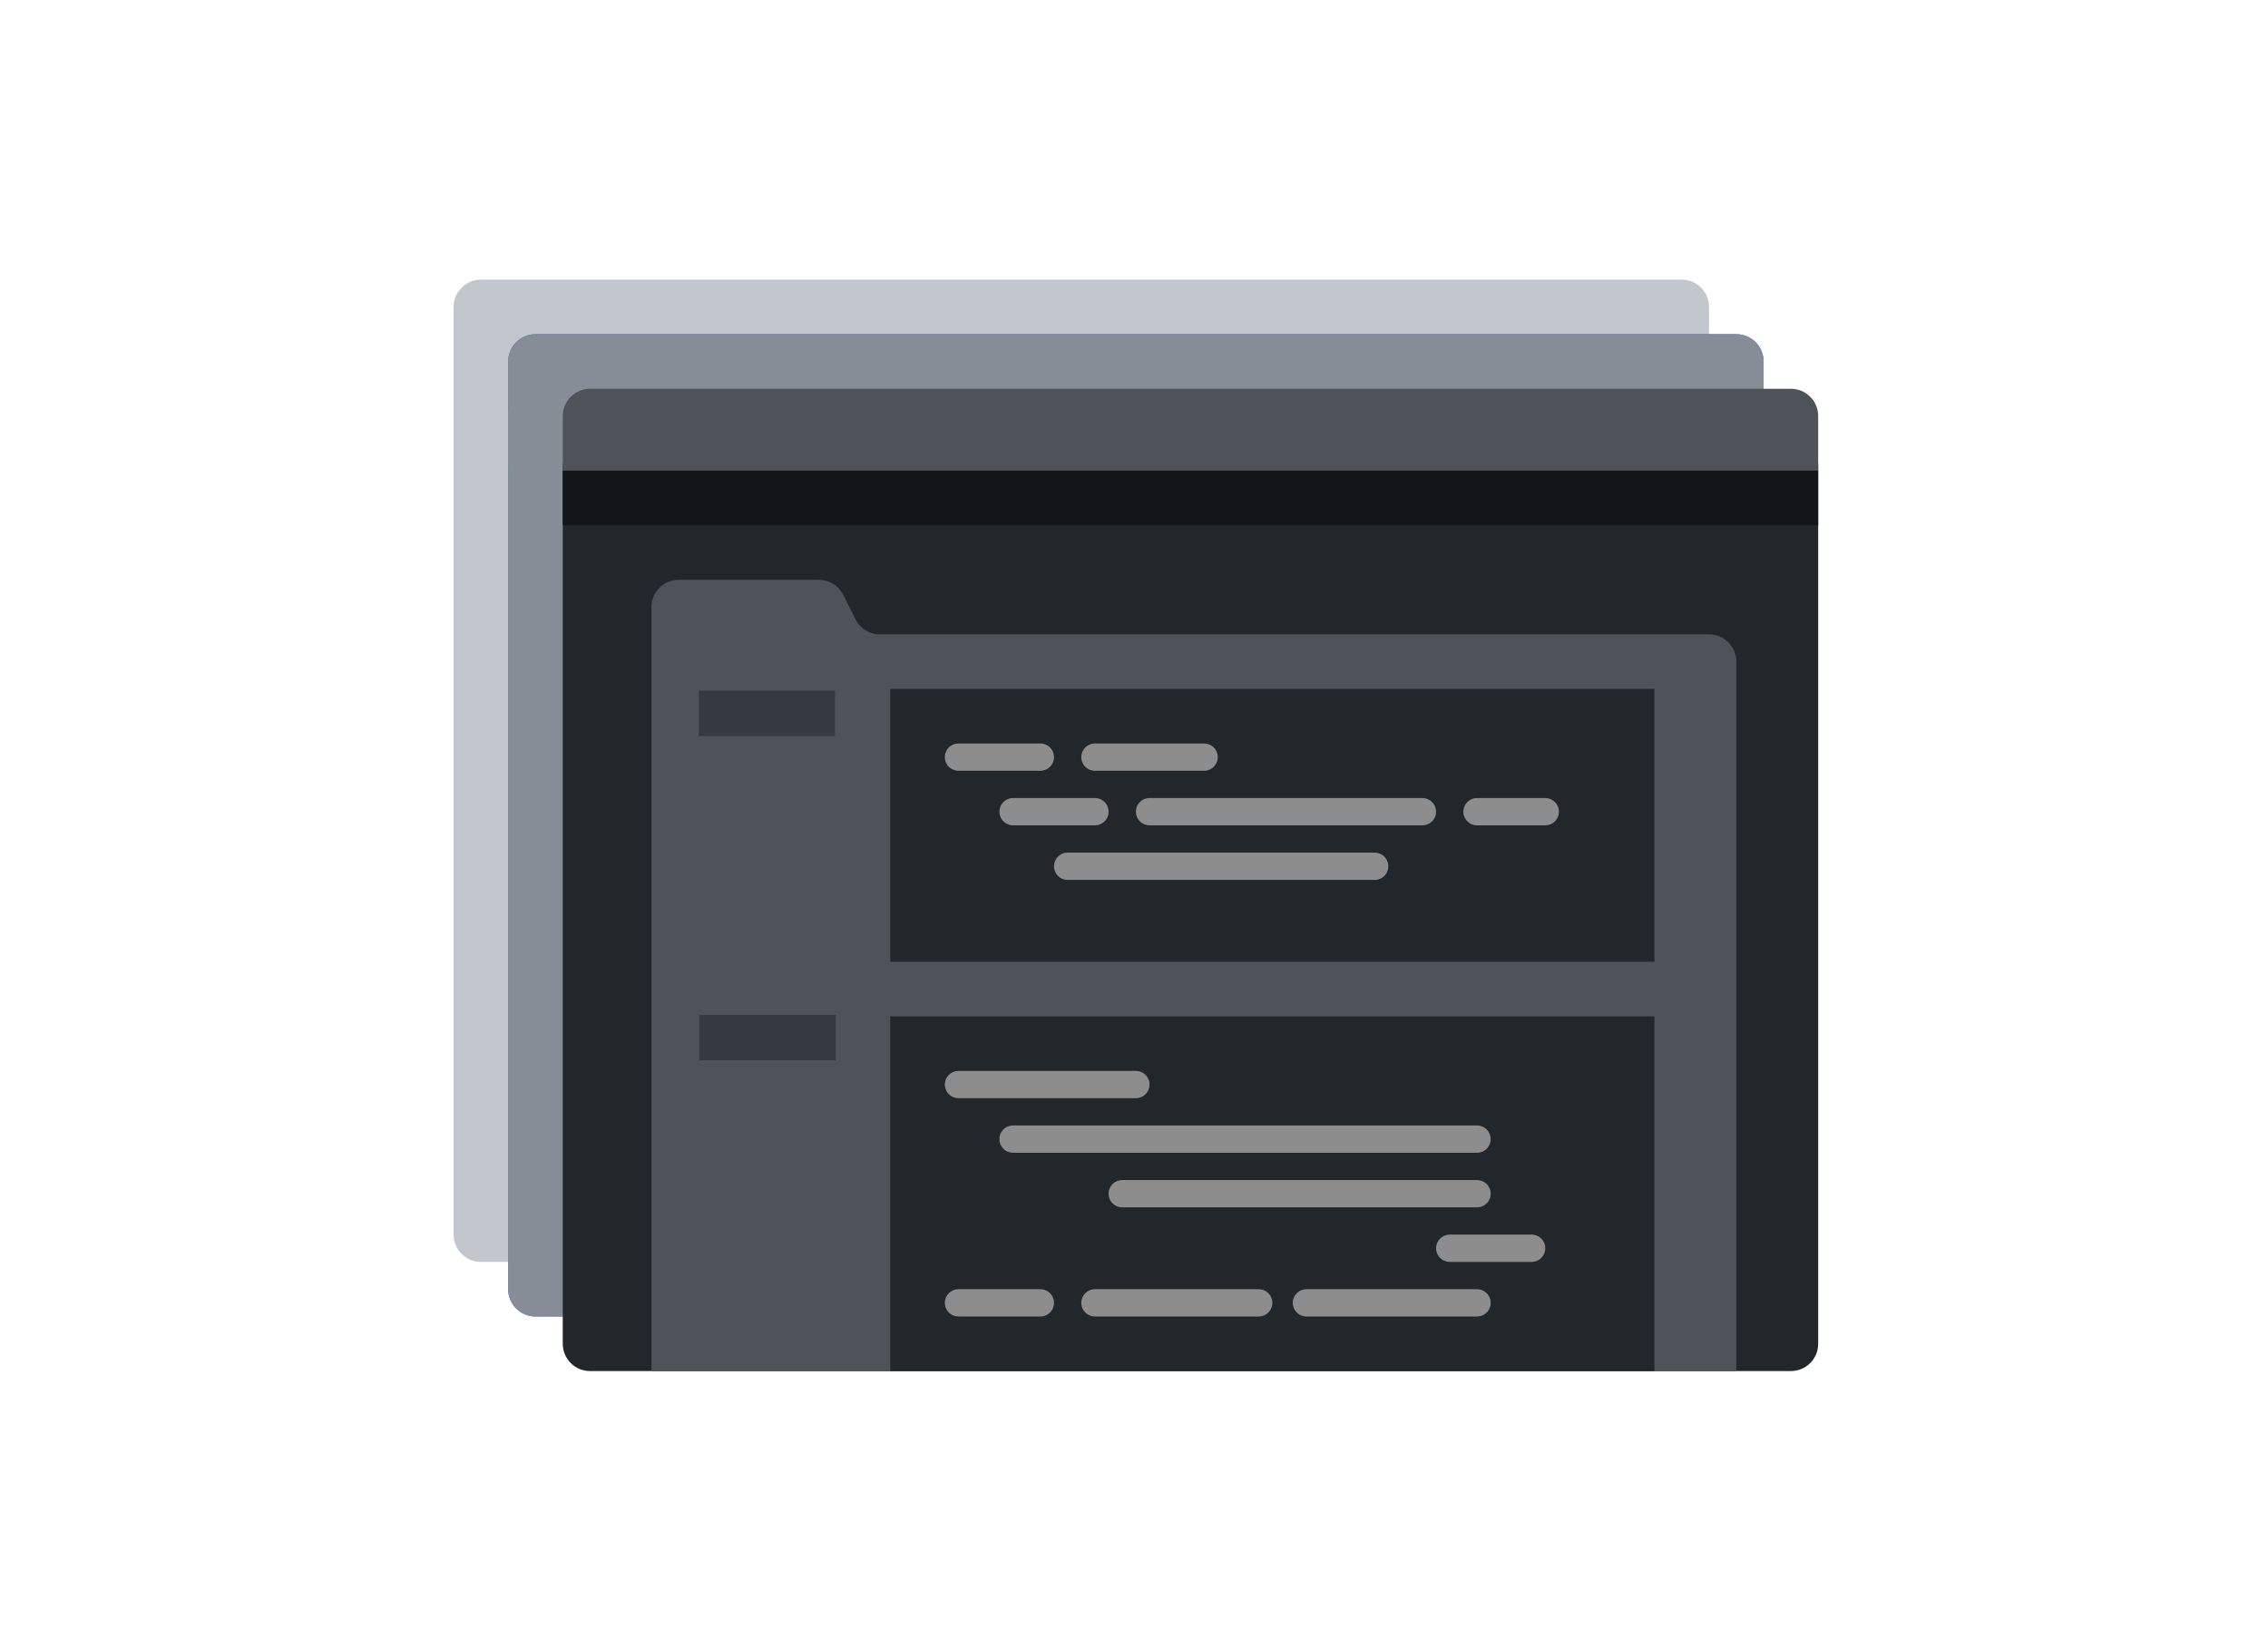
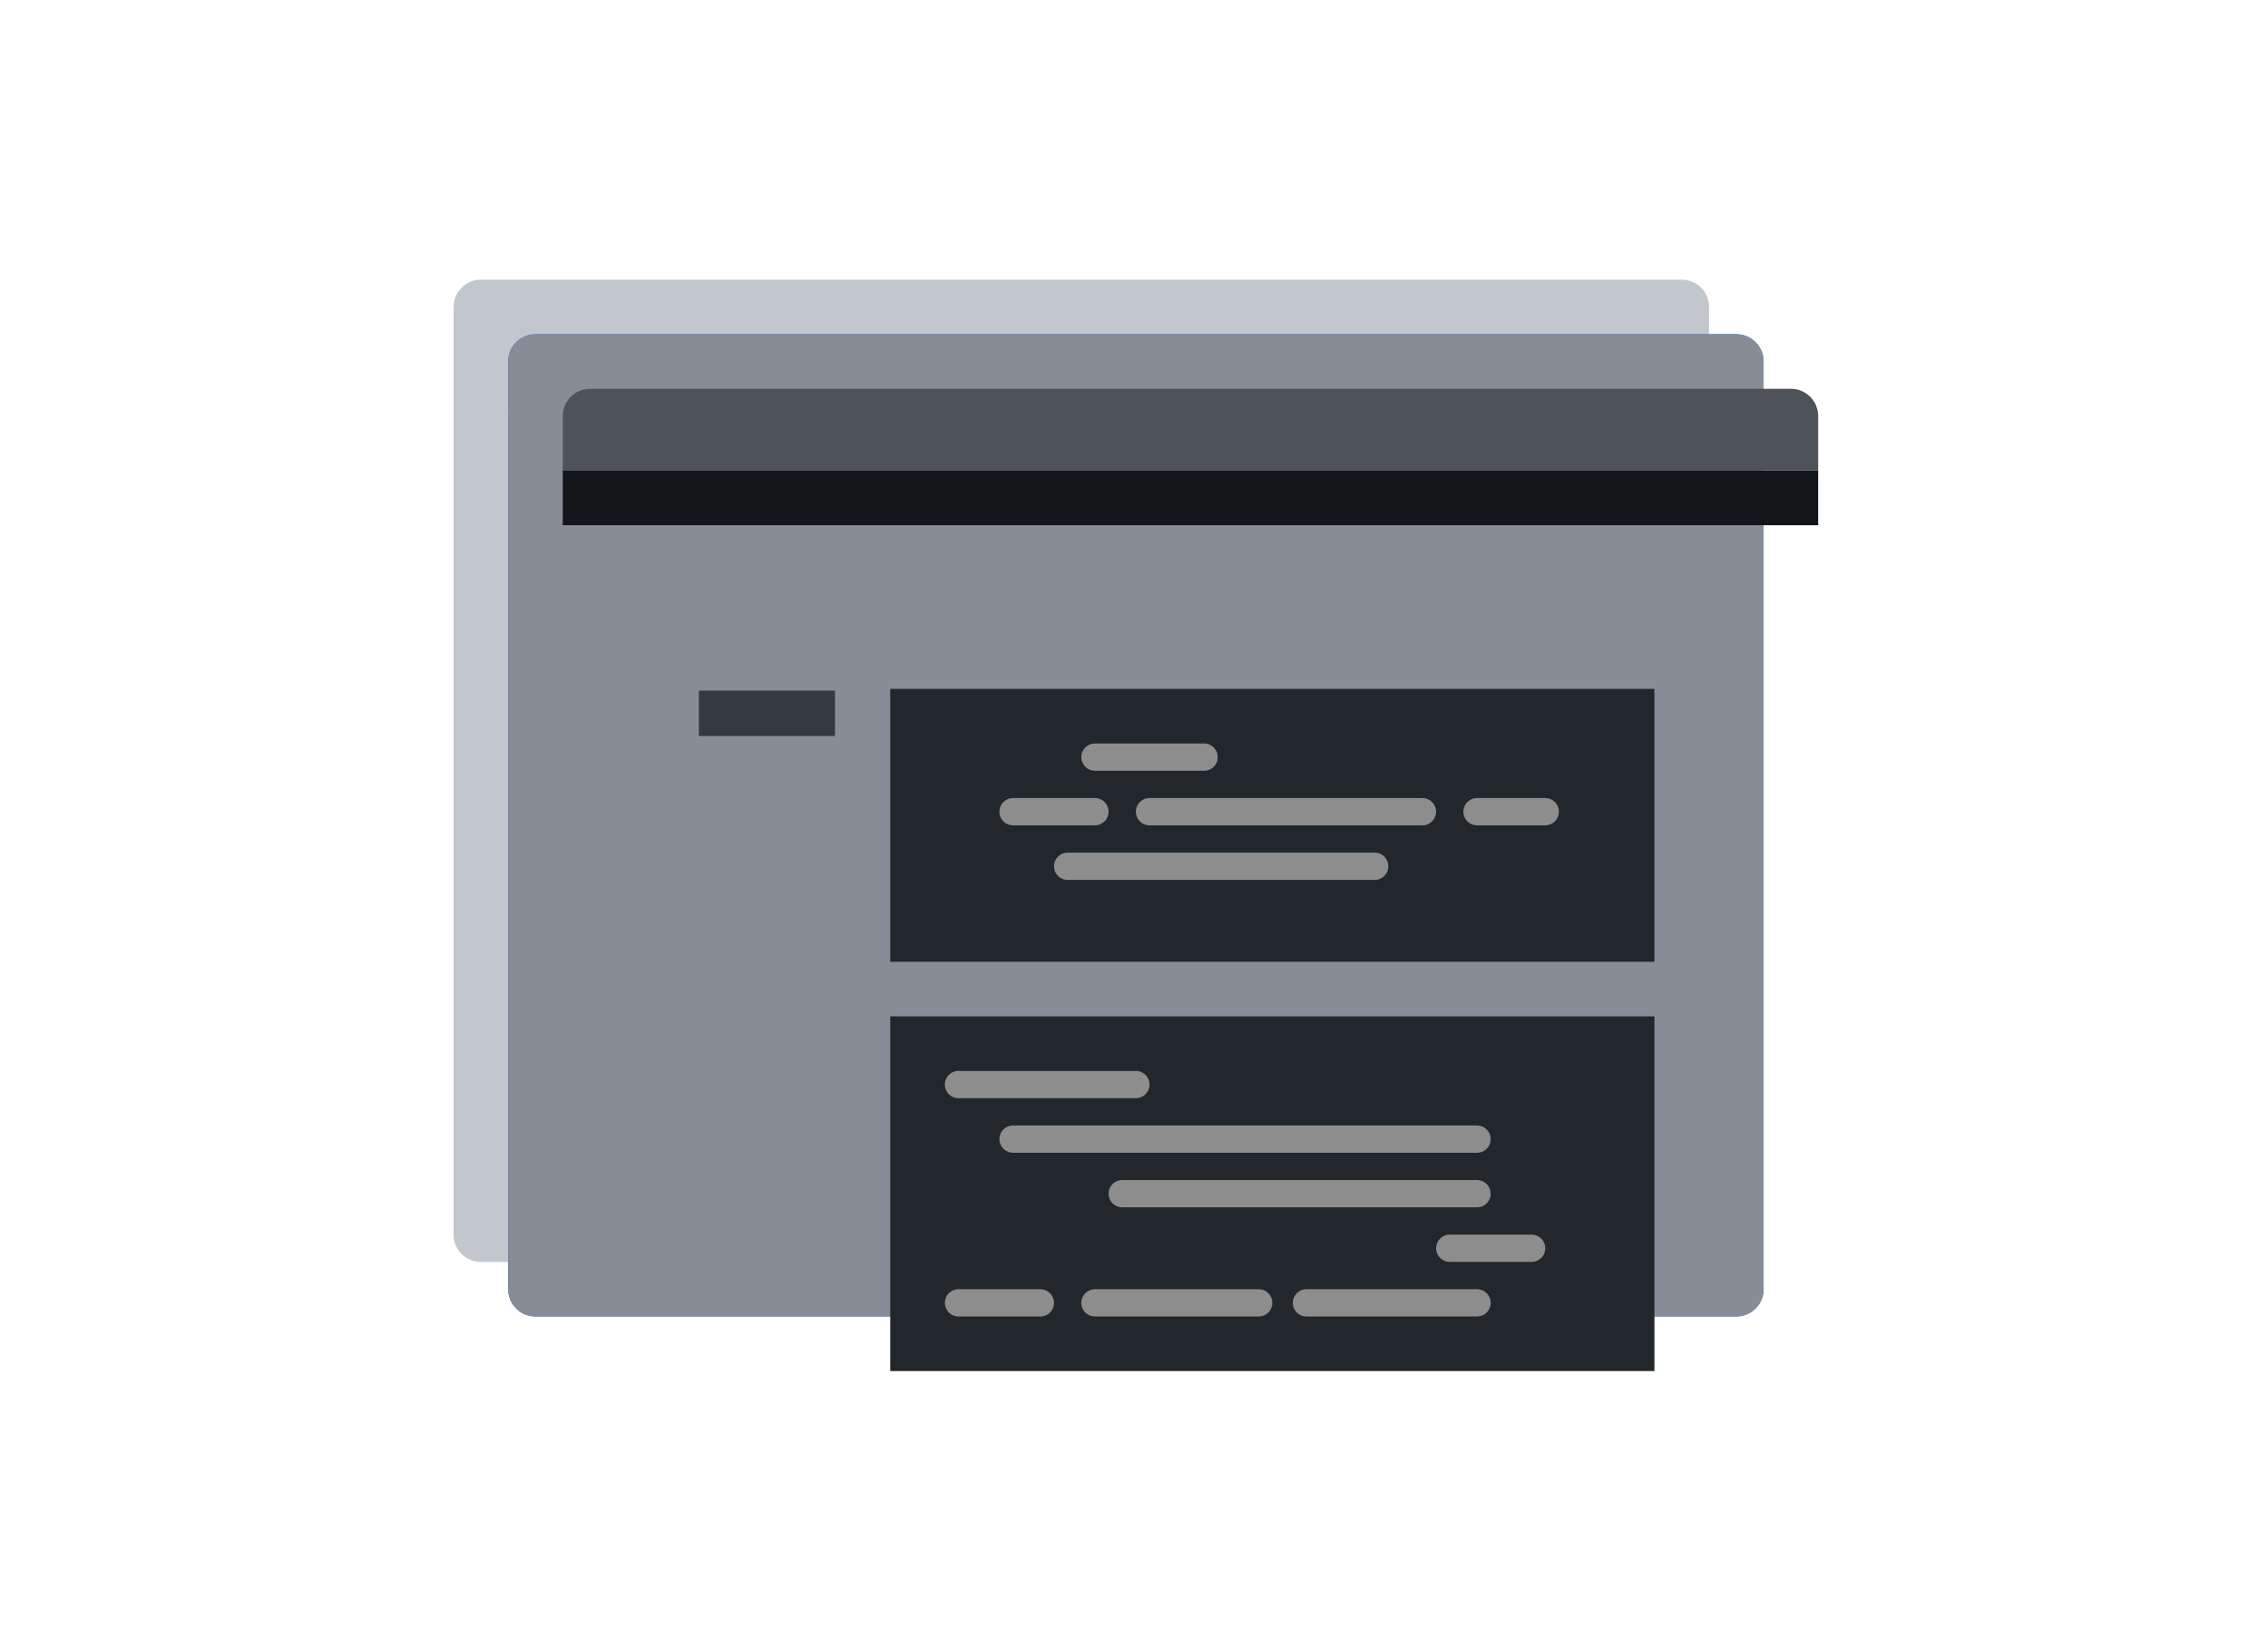
<svg xmlns="http://www.w3.org/2000/svg" width="300" height="218" viewBox="0 0 300 218" fill="none">
  <path d="M60 46.926H226.06V163.348C226.06 165.343 224.445 166.958 222.45 166.958H63.61C61.615 166.958 60 165.343 60 163.348V46.926Z" fill="#C1C7CD" />
-   <path d="M226.06 47.828H60V55.048H226.06V47.828Z" fill="#C1C7CD" />
  <path d="M63.61 37H222.45C224.445 37 226.06 38.615 226.06 40.61V47.83H60V40.61C60 38.615 61.615 37 63.61 37Z" fill="#C1C7CD" />
  <path d="M233.281 54.145H67.221V170.567C67.221 172.562 68.836 174.177 70.831 174.177H229.671C231.665 174.177 233.281 172.562 233.281 170.567V54.145Z" fill="#0F62FE" />
  <path d="M233.281 55.047H67.221V62.267H233.281V55.047Z" fill="#0F62FE" />
  <path d="M229.671 44.219H70.831C68.836 44.219 67.221 45.834 67.221 47.829V55.049H233.281V47.829C233.281 45.834 231.665 44.219 229.671 44.219Z" fill="#0F62FE" />
  <path d="M233.281 54.145H67.221V170.567C67.221 172.562 68.836 174.177 70.831 174.177H229.671C231.665 174.177 233.281 172.562 233.281 170.567V54.145Z" fill="#878D96" />
-   <path d="M233.281 55.047H67.221V62.267H233.281V55.047Z" fill="#878D96" />
  <path d="M229.671 44.219H70.831C68.836 44.219 67.221 45.834 67.221 47.829V55.049H233.281V47.829C233.281 45.834 231.665 44.219 229.671 44.219Z" fill="#878D96" />
-   <path d="M74.439 61.367H240.5V177.79C240.5 179.784 238.884 181.4 236.89 181.4H78.049C76.055 181.4 74.439 179.784 74.439 177.79V61.367Z" fill="#21272A" />
  <path d="M240.5 62.27H74.439V69.49H240.5V62.27Z" fill="#121619" />
-   <path d="M229.669 87.541V181.401H86.172V80.321C86.172 78.326 87.787 76.711 89.782 76.711H108.31C109.682 76.711 110.927 77.487 111.541 78.706L113.157 81.936C113.77 83.164 115.016 83.931 116.388 83.931H226.068C228.063 83.931 229.678 85.546 229.678 87.541H229.669Z" fill="#4D5358" />
  <path d="M110.448 91.375H92.443V97.377H110.448V91.375Z" fill="#343A3F" />
-   <path d="M110.54 134.289H92.49V140.291H110.54V134.289Z" fill="#343A3F" />
+   <path d="M110.54 134.289H92.49V140.291V134.289Z" fill="#343A3F" />
  <path d="M218.84 91.148H117.76V127.248H218.84V91.148Z" fill="#21272A" />
  <path d="M218.84 134.469H117.76V181.399H218.84V134.469Z" fill="#21272A" />
  <path d="M78.049 51.438H236.89C238.884 51.438 240.5 53.053 240.5 55.047V62.267H74.439V55.047C74.439 53.053 76.055 51.438 78.049 51.438Z" fill="#4D5358" />
-   <path d="M126.783 100.172H137.613" stroke="#8D8D8D" stroke-width="3.61" stroke-linecap="round" stroke-linejoin="round" />
  <path d="M144.834 100.172H159.274" stroke="#8D8D8D" stroke-width="3.61" stroke-linecap="round" stroke-linejoin="round" />
  <path d="M204.398 107.391H195.373" stroke="#8D8D8D" stroke-width="3.61" stroke-linecap="round" stroke-linejoin="round" />
  <path d="M152.053 107.391H188.153" stroke="#8D8D8D" stroke-width="3.61" stroke-linecap="round" stroke-linejoin="round" />
  <path d="M134.002 107.391H144.832" stroke="#8D8D8D" stroke-width="3.61" stroke-linecap="round" stroke-linejoin="round" />
  <path d="M141.223 114.613H181.835" stroke="#8D8D8D" stroke-width="3.61" stroke-linecap="round" stroke-linejoin="round" />
  <path d="M126.783 143.492H150.248" stroke="#8D8D8D" stroke-width="3.61" stroke-linecap="round" stroke-linejoin="round" />
  <path d="M126.783 172.375H137.613" stroke="#8D8D8D" stroke-width="3.61" stroke-linecap="round" stroke-linejoin="round" />
  <path d="M172.811 172.375H195.373" stroke="#8D8D8D" stroke-width="3.61" stroke-linecap="round" stroke-linejoin="round" />
  <path d="M134.002 150.711H195.372" stroke="#8D8D8D" stroke-width="3.61" stroke-linecap="round" stroke-linejoin="round" />
  <path d="M148.443 157.934H195.373" stroke="#8D8D8D" stroke-width="3.61" stroke-linecap="round" stroke-linejoin="round" />
  <path d="M191.764 165.152H202.594" stroke="#8D8D8D" stroke-width="3.61" stroke-linecap="round" stroke-linejoin="round" />
  <path d="M144.834 172.375H166.494" stroke="#8D8D8D" stroke-width="3.61" stroke-linecap="round" stroke-linejoin="round" />
</svg>